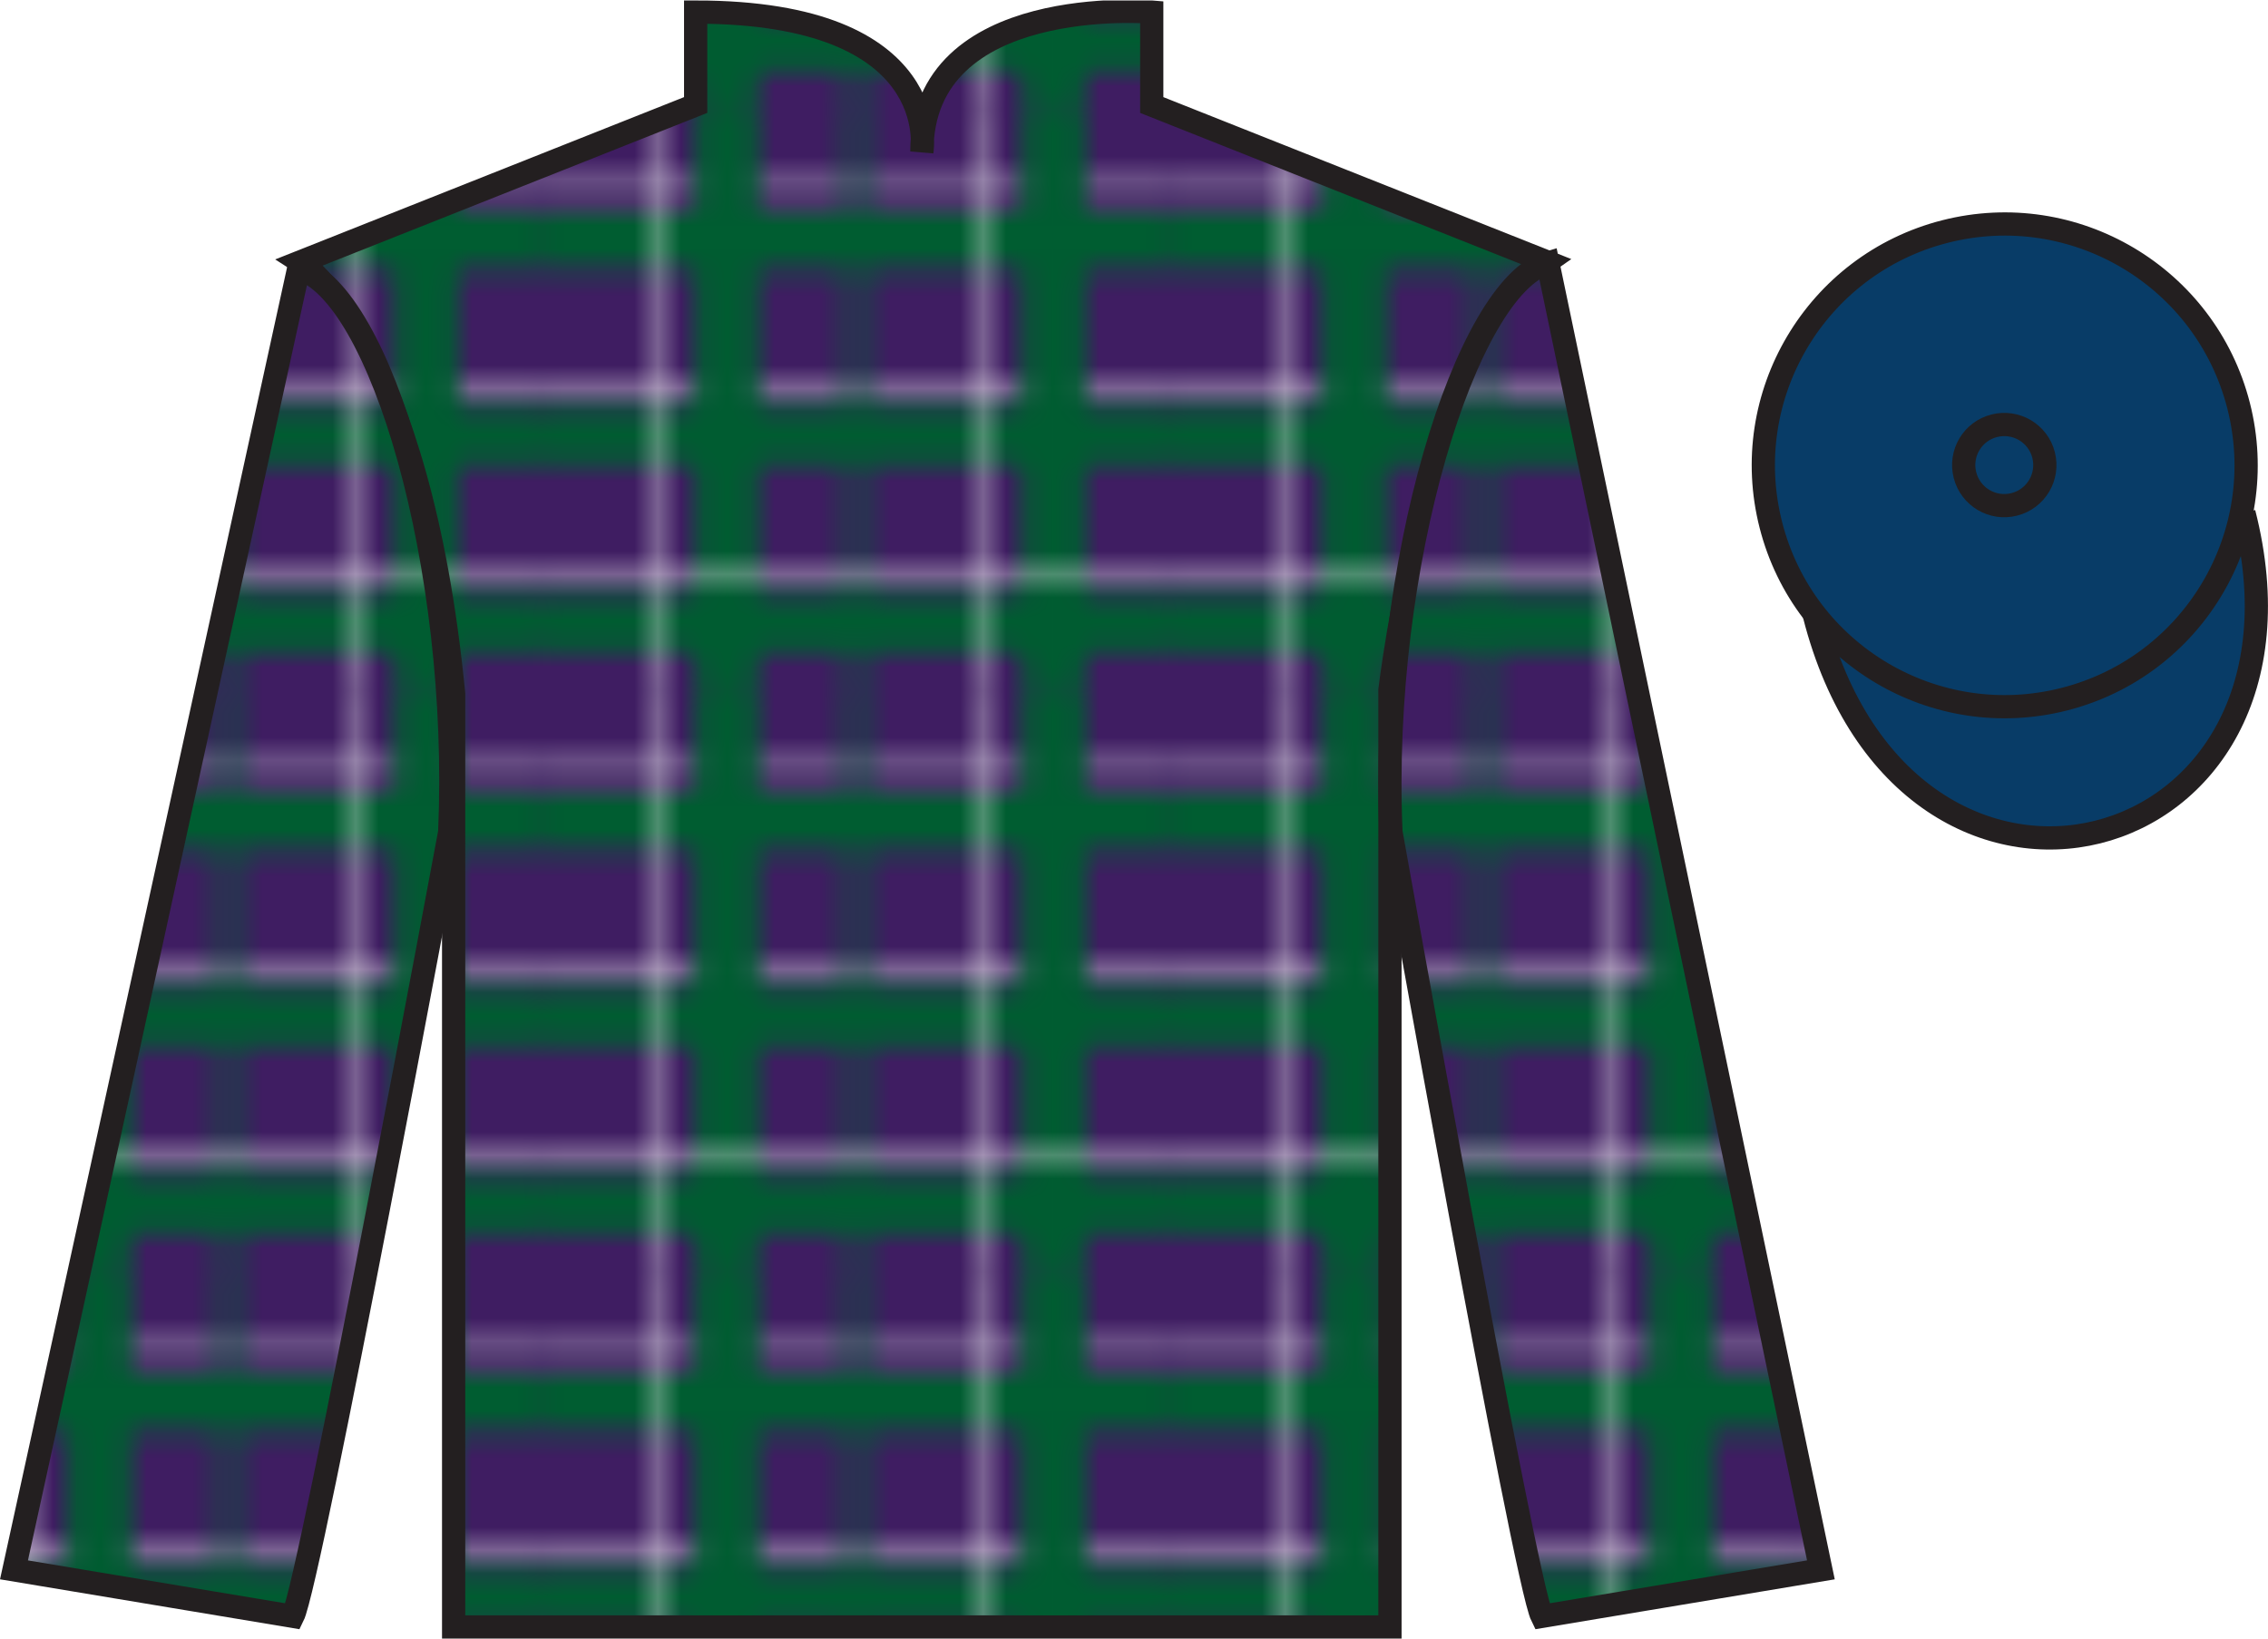
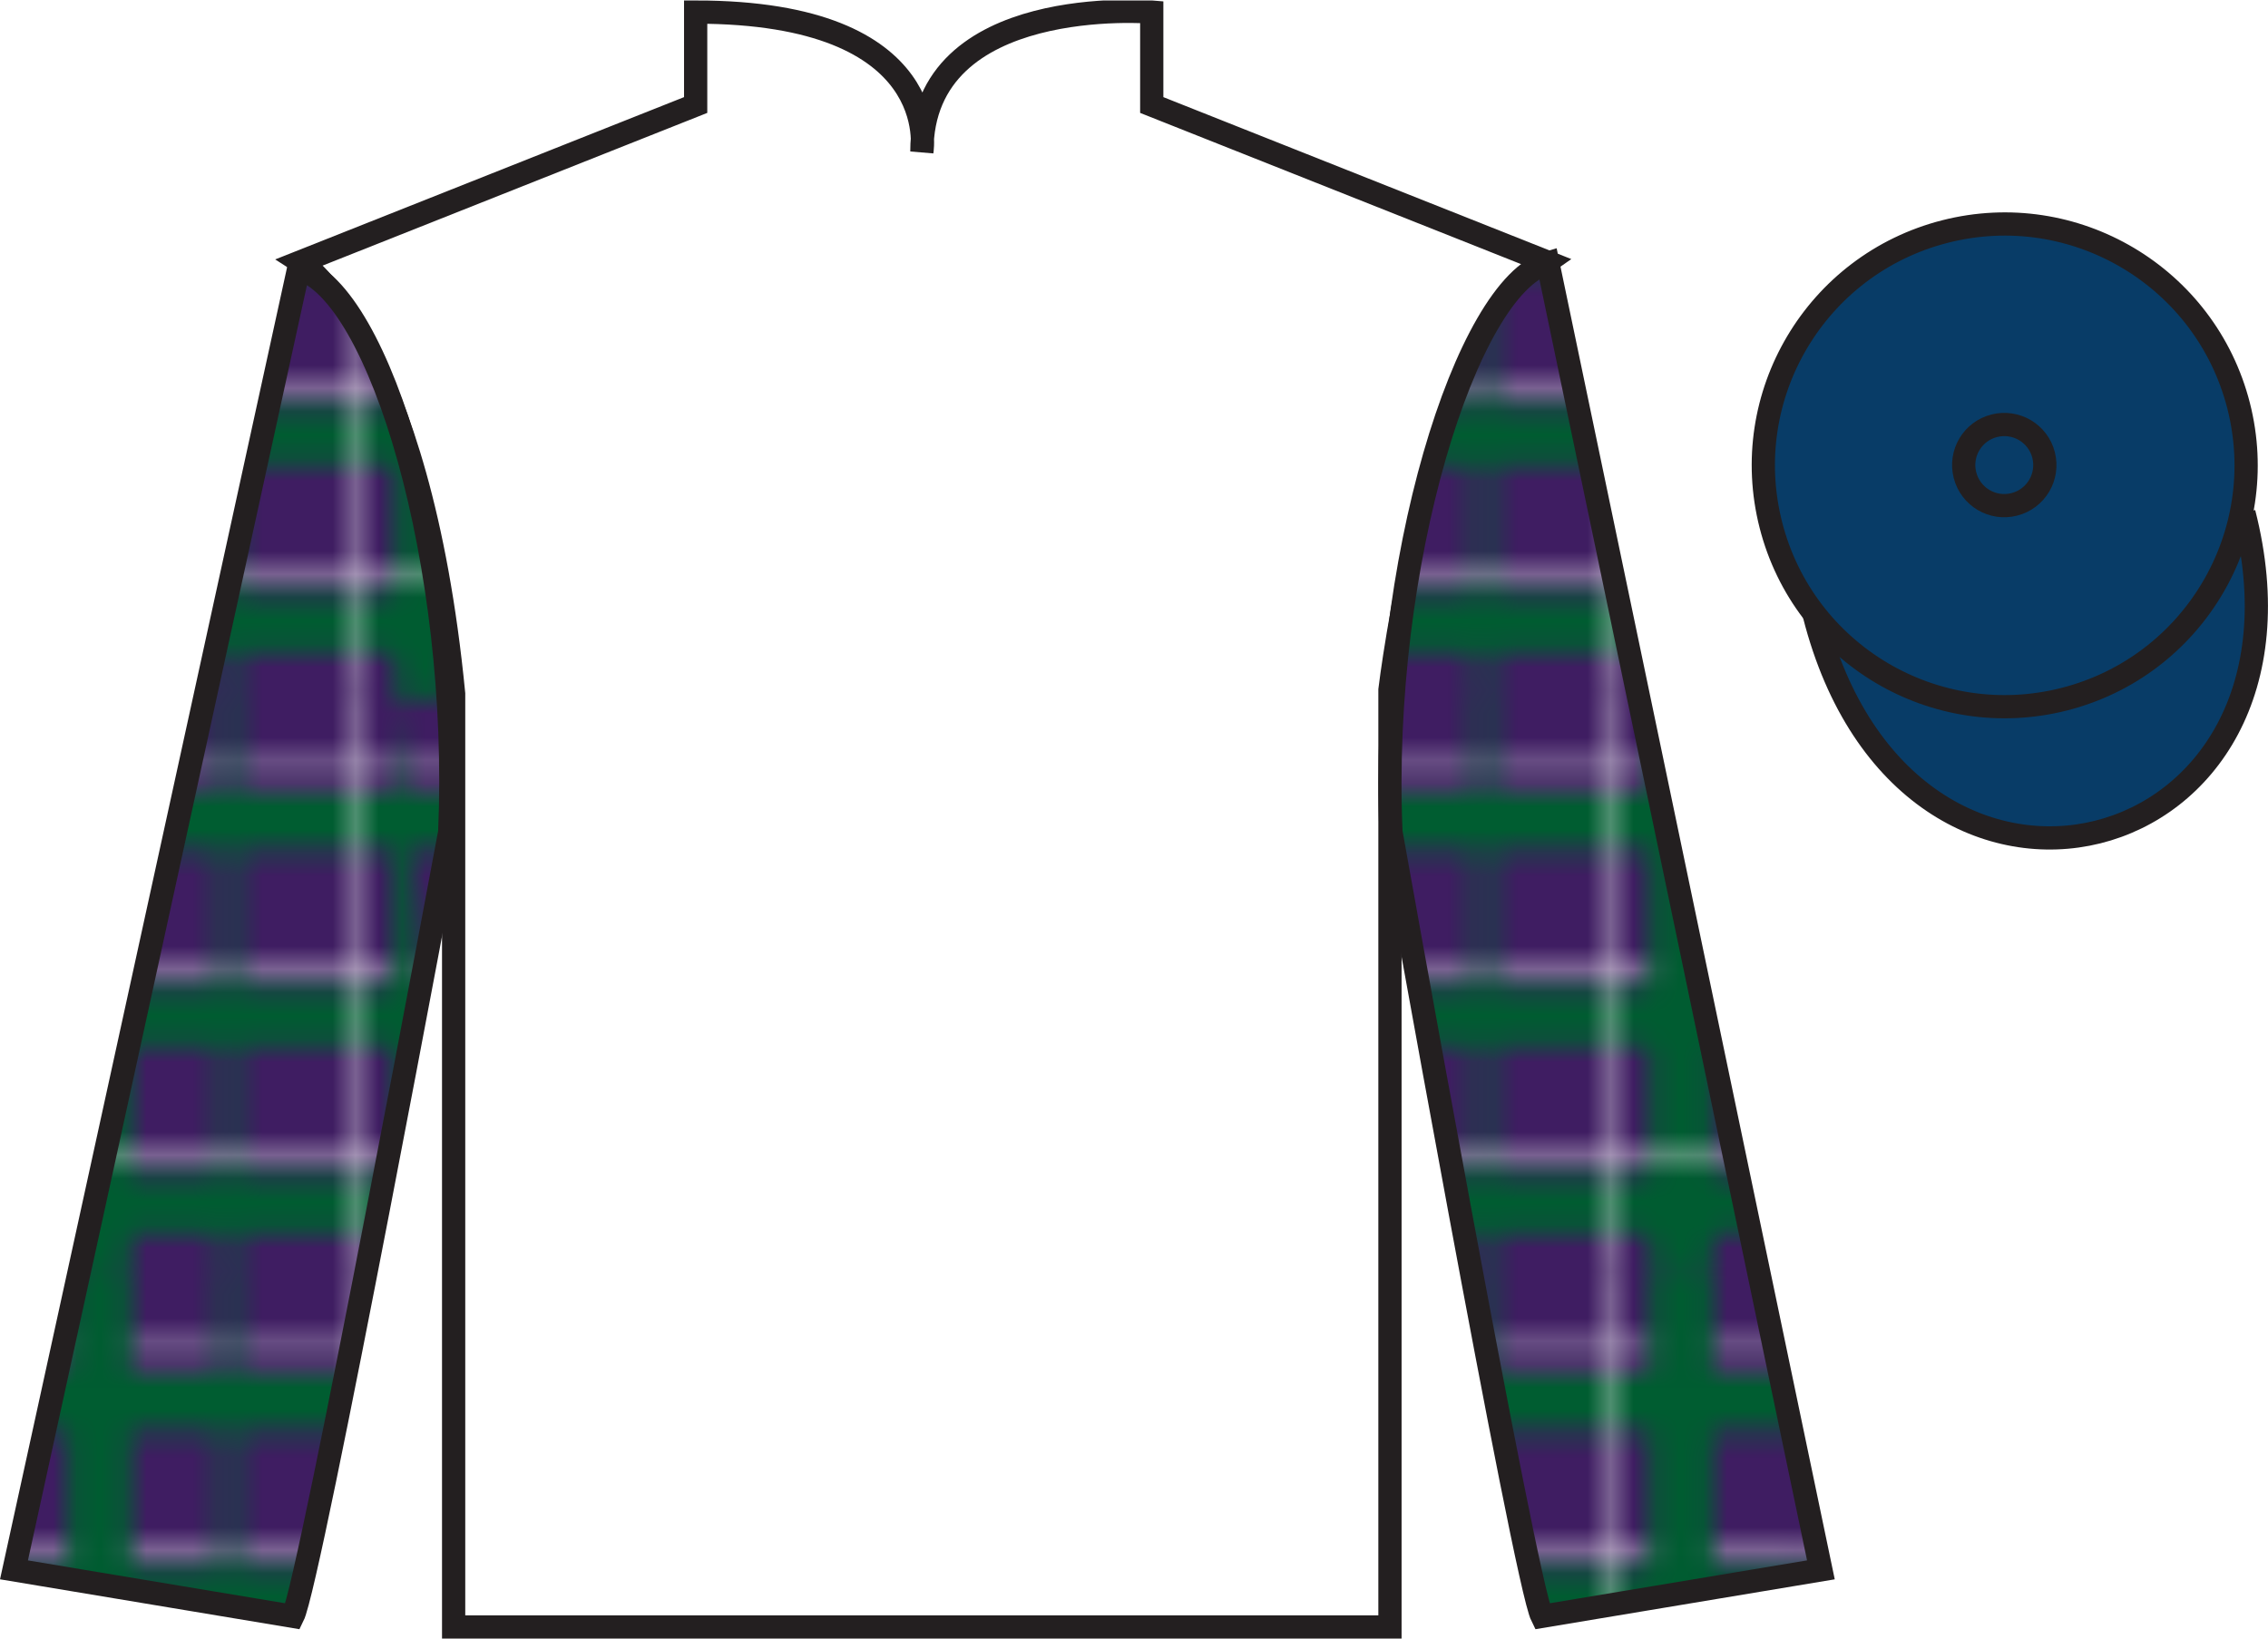
<svg xmlns="http://www.w3.org/2000/svg" xmlns:xlink="http://www.w3.org/1999/xlink" width="97.59pt" height="70.52pt" viewBox="0 0 97.59 70.52" version="1.1">
  <defs>
    <clipPath id="clip1">
      <path d="M 0 70.52 L 97.59 70.52 L 97.59 0.02 L 0 0.02 L 0 70.52 Z M 0 70.52 " />
    </clipPath>
    <clipPath id="clip2">
      <path d="M 12.934 11.27 C 12.934 11.27 18.02 14.52 19.52 29.855 C 19.52 29.855 19.52 44.855 19.52 70.02 L 59.809 70.02 L 59.809 29.688 C 59.809 29.688 61.602 14.688 66.559 11.27 L 49.559 4.52 L 49.559 0.52 C 49.559 0.52 39.668 -0.312 39.668 6.52 C 39.668 6.52 40.684 0.52 29.934 0.52 L 29.934 4.52 L 12.934 11.27 " />
    </clipPath>
    <clipPath id="clip4">
      <path d="M 0 0 L 27.988 0 L 27.988 25.25 L 0 25.25 L 0 0 Z M 0 0 " />
    </clipPath>
    <clipPath id="clip3">
      <rect width="27" height="25" />
    </clipPath>
    <g id="surface1" clip-path="url(#clip3)">
      <g clip-path="url(#clip4)" clip-rule="nonzero">
        <path style=" stroke:none;fill-rule:nonzero;fill:rgb(24.689%,11.498%,38.521%);fill-opacity:1;" d="M 0 0 L 27.988 0 L 27.988 25.25 L 0 25.25 L 0 0 Z M 0 0 " />
        <path style=" stroke:none;fill-rule:nonzero;fill:rgb(100%,100%,100%);fill-opacity:1;" d="M 0.039 13.652 L 27.875 13.652 L 27.875 13.957 L 0.039 13.957 L 0.039 13.652 Z M 0.039 13.652 " />
        <path style=" stroke:none;fill-rule:nonzero;fill:rgb(100%,100%,100%);fill-opacity:1;" d="M 0.078 21.902 L 27.91 21.902 L 27.91 22.207 L 0.078 22.207 L 0.078 21.902 Z M 0.078 21.902 " />
        <path style=" stroke:none;fill-rule:nonzero;fill:rgb(0%,36.333%,19.509%);fill-opacity:1;" d="M 13.727 0.113 L 14.336 0.113 L 14.336 25.211 L 13.727 25.211 L 13.727 0.113 Z M 13.727 0.113 " />
        <path style=" stroke:none;fill-rule:nonzero;fill:rgb(0%,36.333%,19.509%);fill-opacity:1;" d="M 7.148 0.078 L 9.812 0.078 L 9.812 25.172 L 7.148 25.172 L 7.148 0.078 Z M 7.148 0.078 " />
        <path style=" stroke:none;fill-rule:nonzero;fill:rgb(0%,36.333%,19.509%);fill-opacity:1;" d="M 0.078 18.633 L 27.91 18.633 L 27.91 21.066 L 0.078 21.066 L 0.078 18.633 Z M 0.078 18.633 " />
        <path style=" stroke:none;fill-rule:nonzero;fill:rgb(0%,36.333%,19.509%);fill-opacity:1;" d="M 0.039 10.23 L 27.875 10.23 L 27.875 12.664 L 0.039 12.664 L 0.039 10.23 Z M 0.039 10.23 " />
        <path style=" stroke:none;fill-rule:nonzero;fill:rgb(0%,36.333%,19.509%);fill-opacity:1;" d="M 0.039 2.168 L 27.875 2.168 L 27.875 4.602 L 0.039 4.602 L 0.039 2.168 Z M 0.039 2.168 " />
        <path style=" stroke:none;fill-rule:nonzero;fill:rgb(0%,36.333%,19.509%);fill-opacity:1;" d="M 21.219 0.113 L 23.879 0.113 L 23.879 25.211 L 21.219 25.211 L 21.219 0.113 Z M 21.219 0.113 " />
        <path style=" stroke:none;fill-rule:nonzero;fill:rgb(100%,100%,100%);fill-opacity:1;" d="M 19.355 0.113 L 19.66 0.113 L 19.66 25.211 L 19.355 25.211 L 19.355 0.113 Z M 19.355 0.113 " />
        <path style=" stroke:none;fill-rule:nonzero;fill:rgb(100%,100%,100%);fill-opacity:1;" d="M 5.477 0.078 L 5.781 0.078 L 5.781 25.172 L 5.477 25.172 L 5.477 0.078 Z M 5.477 0.078 " />
        <path style=" stroke:none;fill-rule:nonzero;fill:rgb(100%,100%,100%);fill-opacity:1;" d="M 0.039 5.668 L 27.875 5.668 L 27.875 5.969 L 0.039 5.969 L 0.039 5.668 Z M 0.039 5.668 " />
      </g>
    </g>
    <pattern id="pattern0" patternUnits="userSpaceOnUse" width="27" height="25" patternTransform="matrix(1,0,0,-1,-247.2,455.22)">
      <use xlink:href="#surface1" />
    </pattern>
    <clipPath id="clip5">
      <path d="M 0 70.52 L 97.59 70.52 L 97.59 0.02 L 0 0.02 L 0 70.52 Z M 0 70.52 " />
    </clipPath>
    <clipPath id="clip6">
      <path d="M 0 70.52 L 97.59 70.52 L 97.59 0.02 L 0 0.02 L 0 70.52 Z M 0 70.52 " />
    </clipPath>
    <clipPath id="clip7">
      <path d="M 12.602 69.562 C 13.352 68.062 19.352 35.812 19.352 35.812 C 19.852 24.312 16.352 12.562 12.852 11.562 L 0.602 67.562 L 12.602 69.562 " />
    </clipPath>
    <clipPath id="clip9">
      <path d="M 0 0 L 27.988 0 L 27.988 25.25 L 0 25.25 L 0 0 Z M 0 0 " />
    </clipPath>
    <clipPath id="clip8">
      <rect width="27" height="25" />
    </clipPath>
    <g id="surface2" clip-path="url(#clip8)">
      <g clip-path="url(#clip9)" clip-rule="nonzero">
        <path style=" stroke:none;fill-rule:nonzero;fill:rgb(24.689%,11.498%,38.521%);fill-opacity:1;" d="M 0 0 L 27.988 0 L 27.988 25.25 L 0 25.25 L 0 0 Z M 0 0 " />
        <path style=" stroke:none;fill-rule:nonzero;fill:rgb(100%,100%,100%);fill-opacity:1;" d="M 0.039 13.652 L 27.875 13.652 L 27.875 13.957 L 0.039 13.957 L 0.039 13.652 Z M 0.039 13.652 " />
        <path style=" stroke:none;fill-rule:nonzero;fill:rgb(100%,100%,100%);fill-opacity:1;" d="M 0.078 21.902 L 27.91 21.902 L 27.91 22.207 L 0.078 22.207 L 0.078 21.902 Z M 0.078 21.902 " />
        <path style=" stroke:none;fill-rule:nonzero;fill:rgb(0%,36.333%,19.509%);fill-opacity:1;" d="M 13.727 0.113 L 14.336 0.113 L 14.336 25.211 L 13.727 25.211 L 13.727 0.113 Z M 13.727 0.113 " />
        <path style=" stroke:none;fill-rule:nonzero;fill:rgb(0%,36.333%,19.509%);fill-opacity:1;" d="M 7.148 0.078 L 9.812 0.078 L 9.812 25.172 L 7.148 25.172 L 7.148 0.078 Z M 7.148 0.078 " />
        <path style=" stroke:none;fill-rule:nonzero;fill:rgb(0%,36.333%,19.509%);fill-opacity:1;" d="M 0.078 18.633 L 27.91 18.633 L 27.91 21.066 L 0.078 21.066 L 0.078 18.633 Z M 0.078 18.633 " />
        <path style=" stroke:none;fill-rule:nonzero;fill:rgb(0%,36.333%,19.509%);fill-opacity:1;" d="M 0.039 10.23 L 27.875 10.23 L 27.875 12.664 L 0.039 12.664 L 0.039 10.23 Z M 0.039 10.23 " />
        <path style=" stroke:none;fill-rule:nonzero;fill:rgb(0%,36.333%,19.509%);fill-opacity:1;" d="M 0.039 2.168 L 27.875 2.168 L 27.875 4.602 L 0.039 4.602 L 0.039 2.168 Z M 0.039 2.168 " />
-         <path style=" stroke:none;fill-rule:nonzero;fill:rgb(0%,36.333%,19.509%);fill-opacity:1;" d="M 21.219 0.113 L 23.879 0.113 L 23.879 25.211 L 21.219 25.211 L 21.219 0.113 Z M 21.219 0.113 " />
+         <path style=" stroke:none;fill-rule:nonzero;fill:rgb(0%,36.333%,19.509%);fill-opacity:1;" d="M 21.219 0.113 L 23.879 0.113 L 21.219 25.211 L 21.219 0.113 Z M 21.219 0.113 " />
        <path style=" stroke:none;fill-rule:nonzero;fill:rgb(100%,100%,100%);fill-opacity:1;" d="M 19.355 0.113 L 19.66 0.113 L 19.66 25.211 L 19.355 25.211 L 19.355 0.113 Z M 19.355 0.113 " />
-         <path style=" stroke:none;fill-rule:nonzero;fill:rgb(100%,100%,100%);fill-opacity:1;" d="M 5.477 0.078 L 5.781 0.078 L 5.781 25.172 L 5.477 25.172 L 5.477 0.078 Z M 5.477 0.078 " />
        <path style=" stroke:none;fill-rule:nonzero;fill:rgb(100%,100%,100%);fill-opacity:1;" d="M 0.039 5.668 L 27.875 5.668 L 27.875 5.969 L 0.039 5.969 L 0.039 5.668 Z M 0.039 5.668 " />
      </g>
    </g>
    <pattern id="pattern1" patternUnits="userSpaceOnUse" width="27" height="25" patternTransform="matrix(1,0,0,-1,-247.2,455.22)">
      <use xlink:href="#surface2" />
    </pattern>
    <clipPath id="clip10">
      <path d="M 0 70.52 L 97.59 70.52 L 97.59 0.02 L 0 0.02 L 0 70.52 Z M 0 70.52 " />
    </clipPath>
    <clipPath id="clip11">
      <path d="M 0 70.52 L 97.59 70.52 L 97.59 0.02 L 0 0.02 L 0 70.52 Z M 0 70.52 " />
    </clipPath>
    <clipPath id="clip12">
      <path d="M 78.352 67.562 L 66.602 11.312 C 63.102 12.312 59.352 24.312 59.852 35.812 C 59.852 35.812 65.602 68.062 66.352 69.562 L 78.352 67.562 " />
    </clipPath>
    <clipPath id="clip14">
      <path d="M 0 0 L 27.988 0 L 27.988 25.25 L 0 25.25 L 0 0 Z M 0 0 " />
    </clipPath>
    <clipPath id="clip13">
      <rect width="27" height="25" />
    </clipPath>
    <g id="surface3" clip-path="url(#clip13)">
      <g clip-path="url(#clip14)" clip-rule="nonzero">
        <path style=" stroke:none;fill-rule:nonzero;fill:rgb(24.689%,11.498%,38.521%);fill-opacity:1;" d="M 0 0 L 27.988 0 L 27.988 25.25 L 0 25.25 L 0 0 Z M 0 0 " />
        <path style=" stroke:none;fill-rule:nonzero;fill:rgb(100%,100%,100%);fill-opacity:1;" d="M 0.039 13.652 L 27.875 13.652 L 27.875 13.957 L 0.039 13.957 L 0.039 13.652 Z M 0.039 13.652 " />
        <path style=" stroke:none;fill-rule:nonzero;fill:rgb(100%,100%,100%);fill-opacity:1;" d="M 0.078 21.902 L 27.91 21.902 L 27.91 22.207 L 0.078 22.207 L 0.078 21.902 Z M 0.078 21.902 " />
        <path style=" stroke:none;fill-rule:nonzero;fill:rgb(0%,36.333%,19.509%);fill-opacity:1;" d="M 13.727 0.113 L 14.336 0.113 L 14.336 25.211 L 13.727 25.211 L 13.727 0.113 Z M 13.727 0.113 " />
        <path style=" stroke:none;fill-rule:nonzero;fill:rgb(0%,36.333%,19.509%);fill-opacity:1;" d="M 7.148 0.078 L 9.812 0.078 L 9.812 25.172 L 7.148 25.172 L 7.148 0.078 Z M 7.148 0.078 " />
        <path style=" stroke:none;fill-rule:nonzero;fill:rgb(0%,36.333%,19.509%);fill-opacity:1;" d="M 0.078 18.633 L 27.91 18.633 L 27.91 21.066 L 0.078 21.066 L 0.078 18.633 Z M 0.078 18.633 " />
        <path style=" stroke:none;fill-rule:nonzero;fill:rgb(0%,36.333%,19.509%);fill-opacity:1;" d="M 0.039 10.23 L 27.875 10.23 L 27.875 12.664 L 0.039 12.664 L 0.039 10.23 Z M 0.039 10.23 " />
        <path style=" stroke:none;fill-rule:nonzero;fill:rgb(0%,36.333%,19.509%);fill-opacity:1;" d="M 0.039 2.168 L 27.875 2.168 L 27.875 4.602 L 0.039 4.602 L 0.039 2.168 Z M 0.039 2.168 " />
        <path style=" stroke:none;fill-rule:nonzero;fill:rgb(0%,36.333%,19.509%);fill-opacity:1;" d="M 21.219 0.113 L 23.879 0.113 L 23.879 25.211 L 21.219 25.211 L 21.219 0.113 Z M 21.219 0.113 " />
        <path style=" stroke:none;fill-rule:nonzero;fill:rgb(100%,100%,100%);fill-opacity:1;" d="M 19.355 0.113 L 19.66 0.113 L 19.66 25.211 L 19.355 25.211 L 19.355 0.113 Z M 19.355 0.113 " />
        <path style=" stroke:none;fill-rule:nonzero;fill:rgb(100%,100%,100%);fill-opacity:1;" d="M 5.477 0.078 L 5.781 0.078 L 5.781 25.172 L 5.477 25.172 L 5.477 0.078 Z M 5.477 0.078 " />
        <path style=" stroke:none;fill-rule:nonzero;fill:rgb(100%,100%,100%);fill-opacity:1;" d="M 0.039 5.668 L 27.875 5.668 L 27.875 5.969 L 0.039 5.969 L 0.039 5.668 Z M 0.039 5.668 " />
      </g>
    </g>
    <pattern id="pattern2" patternUnits="userSpaceOnUse" width="27" height="25" patternTransform="matrix(1,0,0,-1,-247.2,455.22)">
      <use xlink:href="#surface3" />
    </pattern>
    <clipPath id="clip15">
      <path d="M 0 70.52 L 97.59 70.52 L 97.59 0.02 L 0 0.02 L 0 70.52 Z M 0 70.52 " />
    </clipPath>
  </defs>
  <g id="surface0">
    <g clip-path="url(#clip1)" clip-rule="nonzero">
      <g clip-path="url(#clip2)" clip-rule="nonzero">
-         <path style=" stroke:none;fill-rule:nonzero;fill:url(#pattern0);" d="M 12.934 70.02 L 66.559 70.02 L 66.559 0.02 L 12.934 0.02 Z M 12.934 70.02 " />
-       </g>
+         </g>
    </g>
    <g clip-path="url(#clip5)" clip-rule="nonzero">
      <path style="fill:none;stroke-width:10;stroke-linecap:butt;stroke-linejoin:miter;stroke:rgb(13.73%,12.16%,12.549%);stroke-opacity:1;stroke-miterlimit:4;" d="M 129.336 592.505 C 129.336 592.505 180.195 560.005 195.195 406.645 C 195.195 406.645 195.195 256.645 195.195 5.005 L 598.086 5.005 L 598.086 408.325 C 598.086 408.325 616.016 558.325 665.586 592.505 L 495.586 660.005 L 495.586 700.005 C 495.586 700.005 396.68 708.325 396.68 640.005 C 396.68 640.005 406.836 700.005 299.336 700.005 L 299.336 660.005 L 129.336 592.505 Z M 129.336 592.505 " transform="matrix(0.1,0,0,-0.1,0,70.52)" />
    </g>
    <g clip-path="url(#clip6)" clip-rule="nonzero">
      <g clip-path="url(#clip7)" clip-rule="nonzero">
        <path style=" stroke:none;fill-rule:nonzero;fill:url(#pattern1);" d="M 0.602 69.562 L 19.852 69.562 L 19.852 11.562 L 0.602 11.562 Z M 0.602 69.562 " />
      </g>
    </g>
    <g clip-path="url(#clip10)" clip-rule="nonzero">
      <path style="fill:none;stroke-width:10;stroke-linecap:butt;stroke-linejoin:miter;stroke:rgb(13.73%,12.16%,12.549%);stroke-opacity:1;stroke-miterlimit:4;" d="M 126.016 9.575 C 133.516 24.575 193.516 347.075 193.516 347.075 C 198.516 462.075 163.516 579.575 128.516 589.575 L 6.016 29.575 L 126.016 9.575 Z M 126.016 9.575 " transform="matrix(0.1,0,0,-0.1,0,70.52)" />
    </g>
    <g clip-path="url(#clip11)" clip-rule="nonzero">
      <g clip-path="url(#clip12)" clip-rule="nonzero">
        <path style=" stroke:none;fill-rule:nonzero;fill:url(#pattern2);" d="M 59.352 69.562 L 78.352 69.562 L 78.352 11.312 L 59.352 11.312 Z M 59.352 69.562 " />
      </g>
    </g>
    <g clip-path="url(#clip15)" clip-rule="nonzero">
      <path style="fill:none;stroke-width:10;stroke-linecap:butt;stroke-linejoin:miter;stroke:rgb(13.73%,12.16%,12.549%);stroke-opacity:1;stroke-miterlimit:4;" d="M 783.516 29.575 L 666.016 592.075 C 631.016 582.075 593.516 462.075 598.516 347.075 C 598.516 347.075 656.016 24.575 663.516 9.575 L 783.516 29.575 Z M 783.516 29.575 " transform="matrix(0.1,0,0,-0.1,0,70.52)" />
      <path style="fill-rule:nonzero;fill:rgb(3.247%,23.717%,40.444%);fill-opacity:1;stroke-width:10;stroke-linecap:butt;stroke-linejoin:miter;stroke:rgb(13.73%,12.16%,12.549%);stroke-opacity:1;stroke-miterlimit:4;" d="M 780.703 440.473 C 820.391 284.848 1004.336 332.427 965.547 484.458 " transform="matrix(0.1,0,0,-0.1,0,70.52)" />
      <path style=" stroke:none;fill-rule:nonzero;fill:rgb(97.855%,69.792%,23.972%);fill-opacity:1;" d="M 86.691 21.719 C 87.625 21.48 88.191 20.527 87.953 19.594 C 87.715 18.66 86.762 18.098 85.828 18.336 C 84.895 18.574 84.332 19.523 84.57 20.457 C 84.809 21.391 85.758 21.957 86.691 21.719 " />
      <path style="fill:none;stroke-width:10;stroke-linecap:butt;stroke-linejoin:miter;stroke:rgb(13.73%,12.16%,12.549%);stroke-opacity:1;stroke-miterlimit:4;" d="M 866.914 488.012 C 876.25 490.395 881.914 499.927 879.531 509.262 C 877.148 518.598 867.617 524.223 858.281 521.841 C 848.945 519.458 843.32 509.966 845.703 500.63 C 848.086 491.294 857.578 485.63 866.914 488.012 Z M 866.914 488.012 " transform="matrix(0.1,0,0,-0.1,0,70.52)" />
      <path style=" stroke:none;fill-rule:nonzero;fill:rgb(3.247%,23.717%,40.444%);fill-opacity:1;" d="M 88.828 30.09 C 94.387 28.672 97.742 23.016 96.324 17.457 C 94.906 11.902 89.25 8.547 83.691 9.965 C 78.137 11.383 74.781 17.035 76.199 22.594 C 77.617 28.152 83.27 31.508 88.828 30.09 " />
      <path style="fill:none;stroke-width:10;stroke-linecap:butt;stroke-linejoin:miter;stroke:rgb(13.73%,12.16%,12.549%);stroke-opacity:1;stroke-miterlimit:4;" d="M 888.281 404.302 C 943.867 418.481 977.422 475.044 963.242 530.63 C 949.062 586.177 892.5 619.731 836.914 605.552 C 781.367 591.372 747.812 534.848 761.992 479.262 C 776.172 423.677 832.695 390.122 888.281 404.302 Z M 888.281 404.302 " transform="matrix(0.1,0,0,-0.1,0,70.52)" />
      <path style=" stroke:none;fill-rule:nonzero;fill:rgb(3.247%,23.717%,40.444%);fill-opacity:1;" d="M 86.672 21.707 C 87.609 21.469 88.172 20.52 87.934 19.582 C 87.695 18.648 86.746 18.086 85.809 18.324 C 84.875 18.562 84.312 19.512 84.551 20.445 C 84.789 21.383 85.738 21.945 86.672 21.707 " />
      <path style="fill:none;stroke-width:10;stroke-linecap:butt;stroke-linejoin:miter;stroke:rgb(13.73%,12.16%,12.549%);stroke-opacity:1;stroke-miterlimit:4;" d="M 866.719 488.13 C 876.094 490.512 881.719 500.005 879.336 509.38 C 876.953 518.716 867.461 524.341 858.086 521.958 C 848.75 519.575 843.125 510.083 845.508 500.747 C 847.891 491.372 857.383 485.747 866.719 488.13 Z M 866.719 488.13 " transform="matrix(0.1,0,0,-0.1,0,70.52)" />
    </g>
  </g>
</svg>